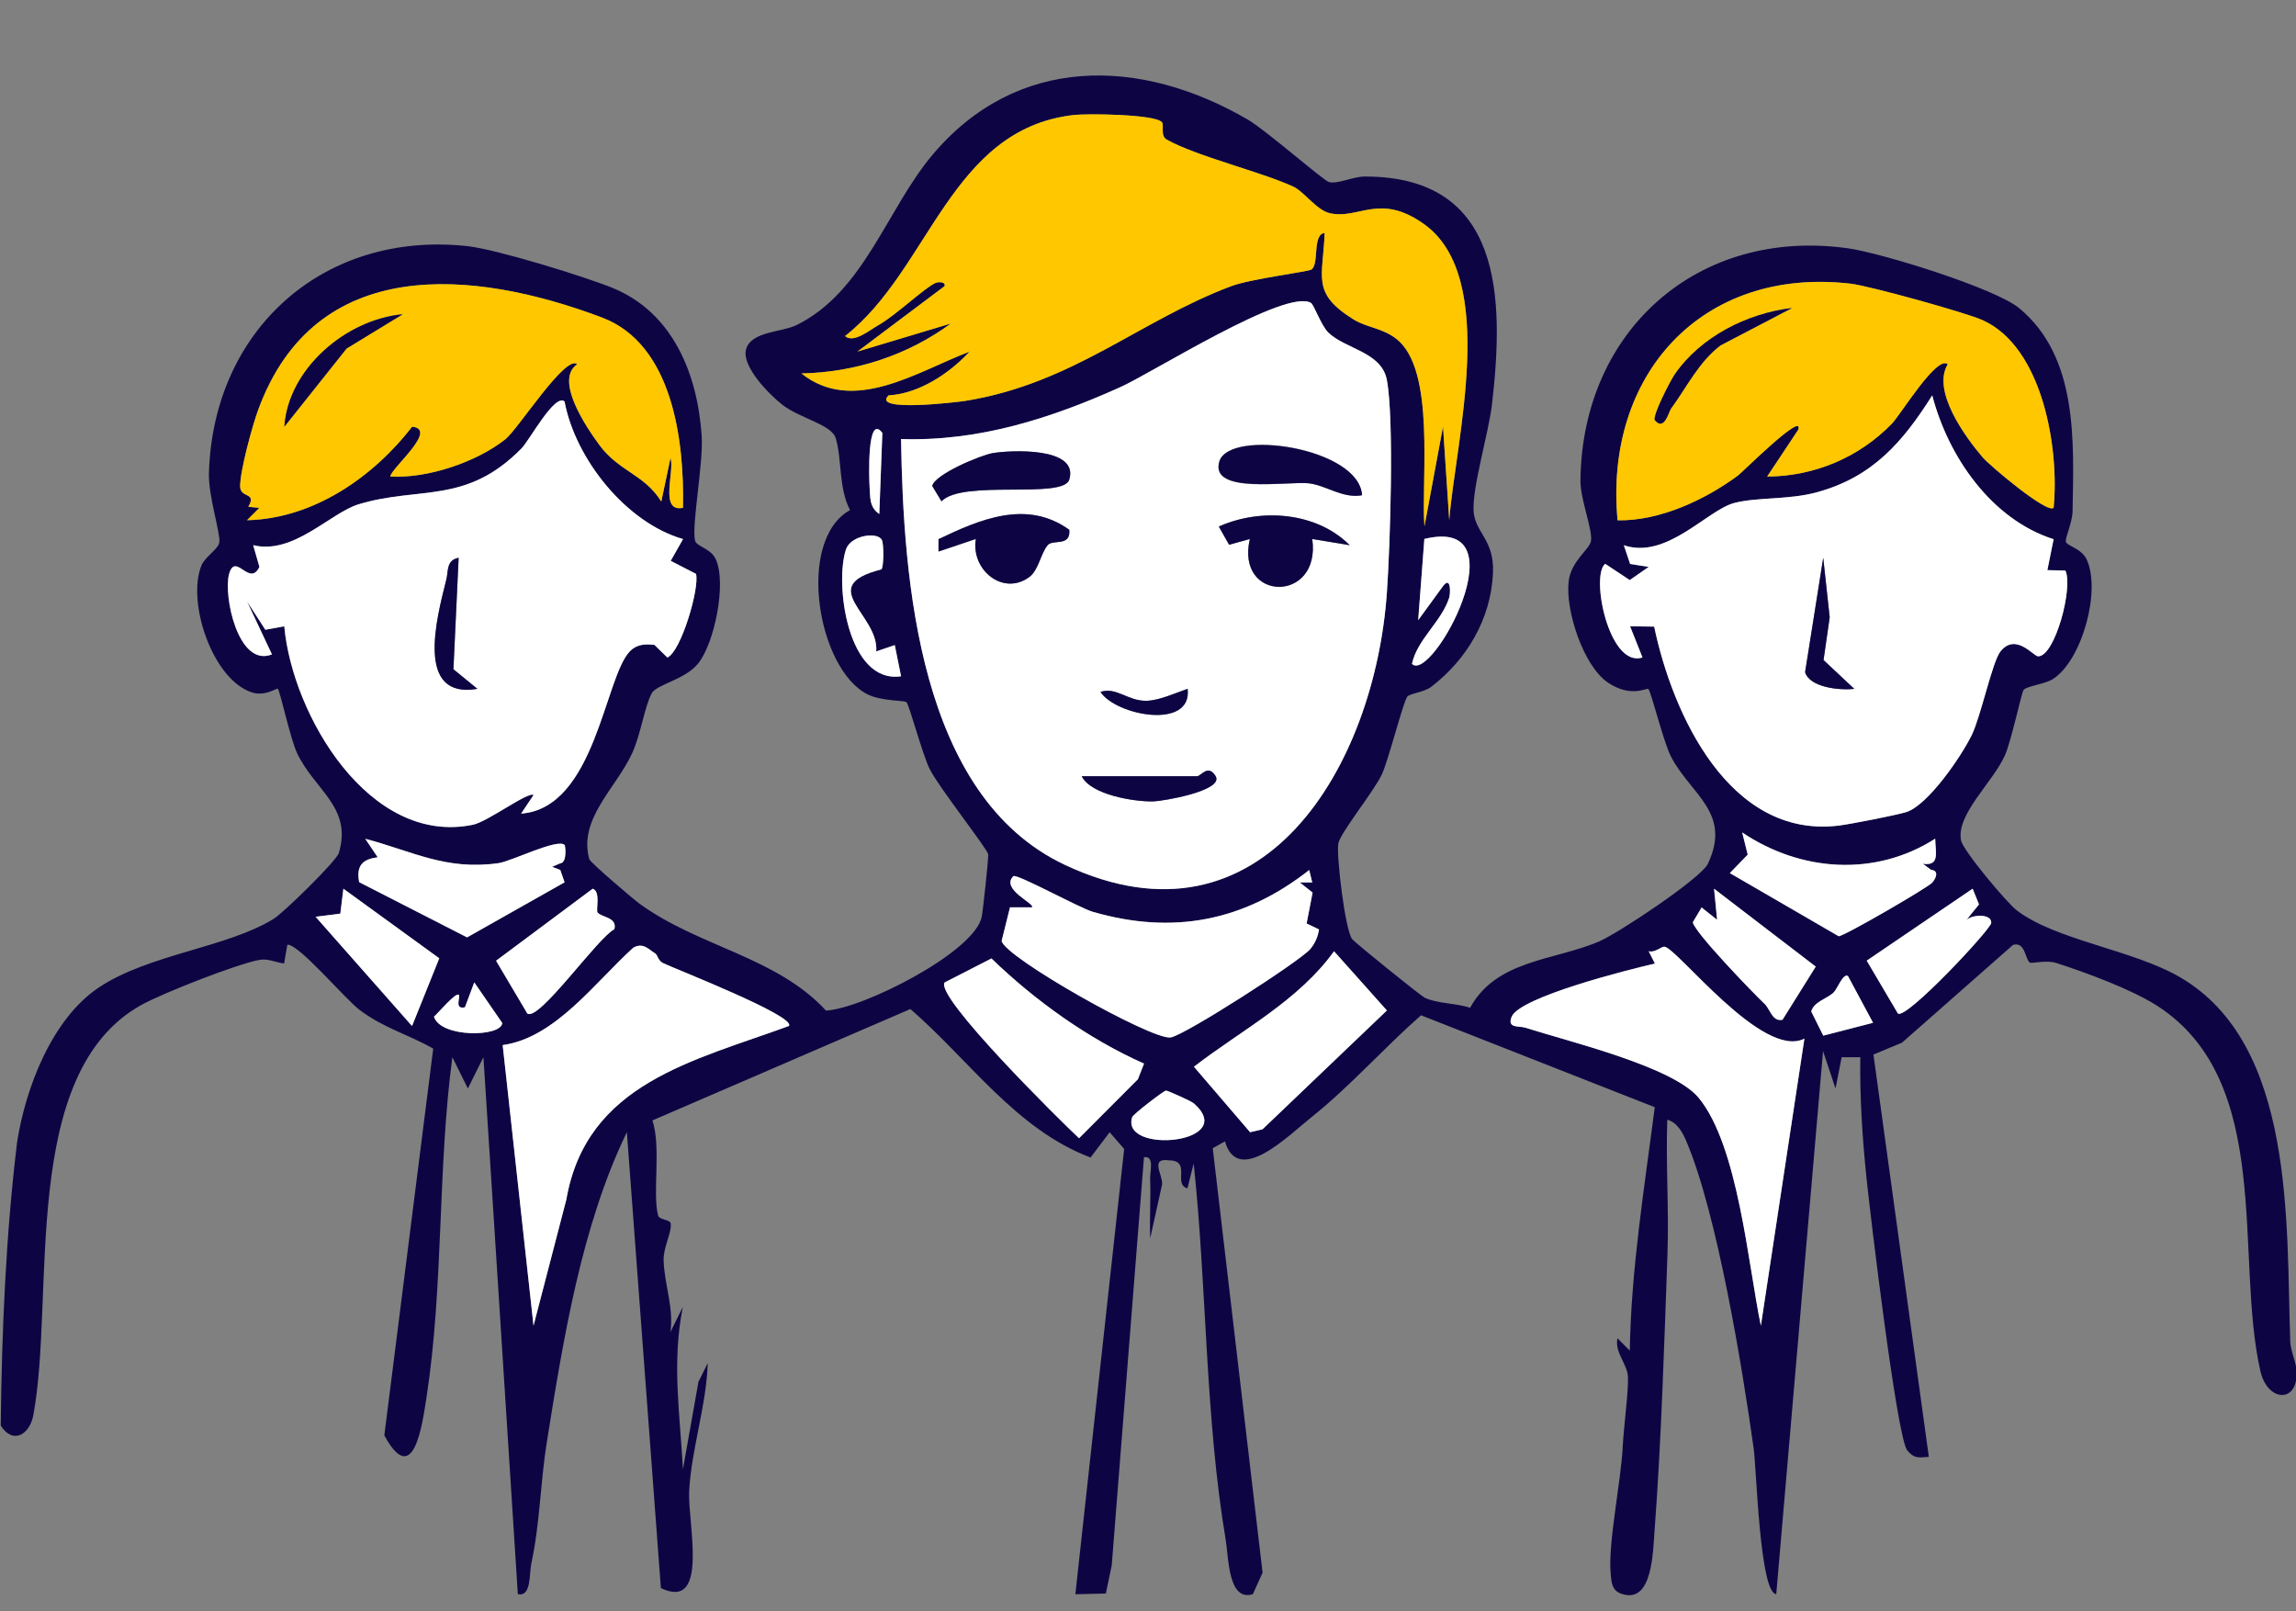
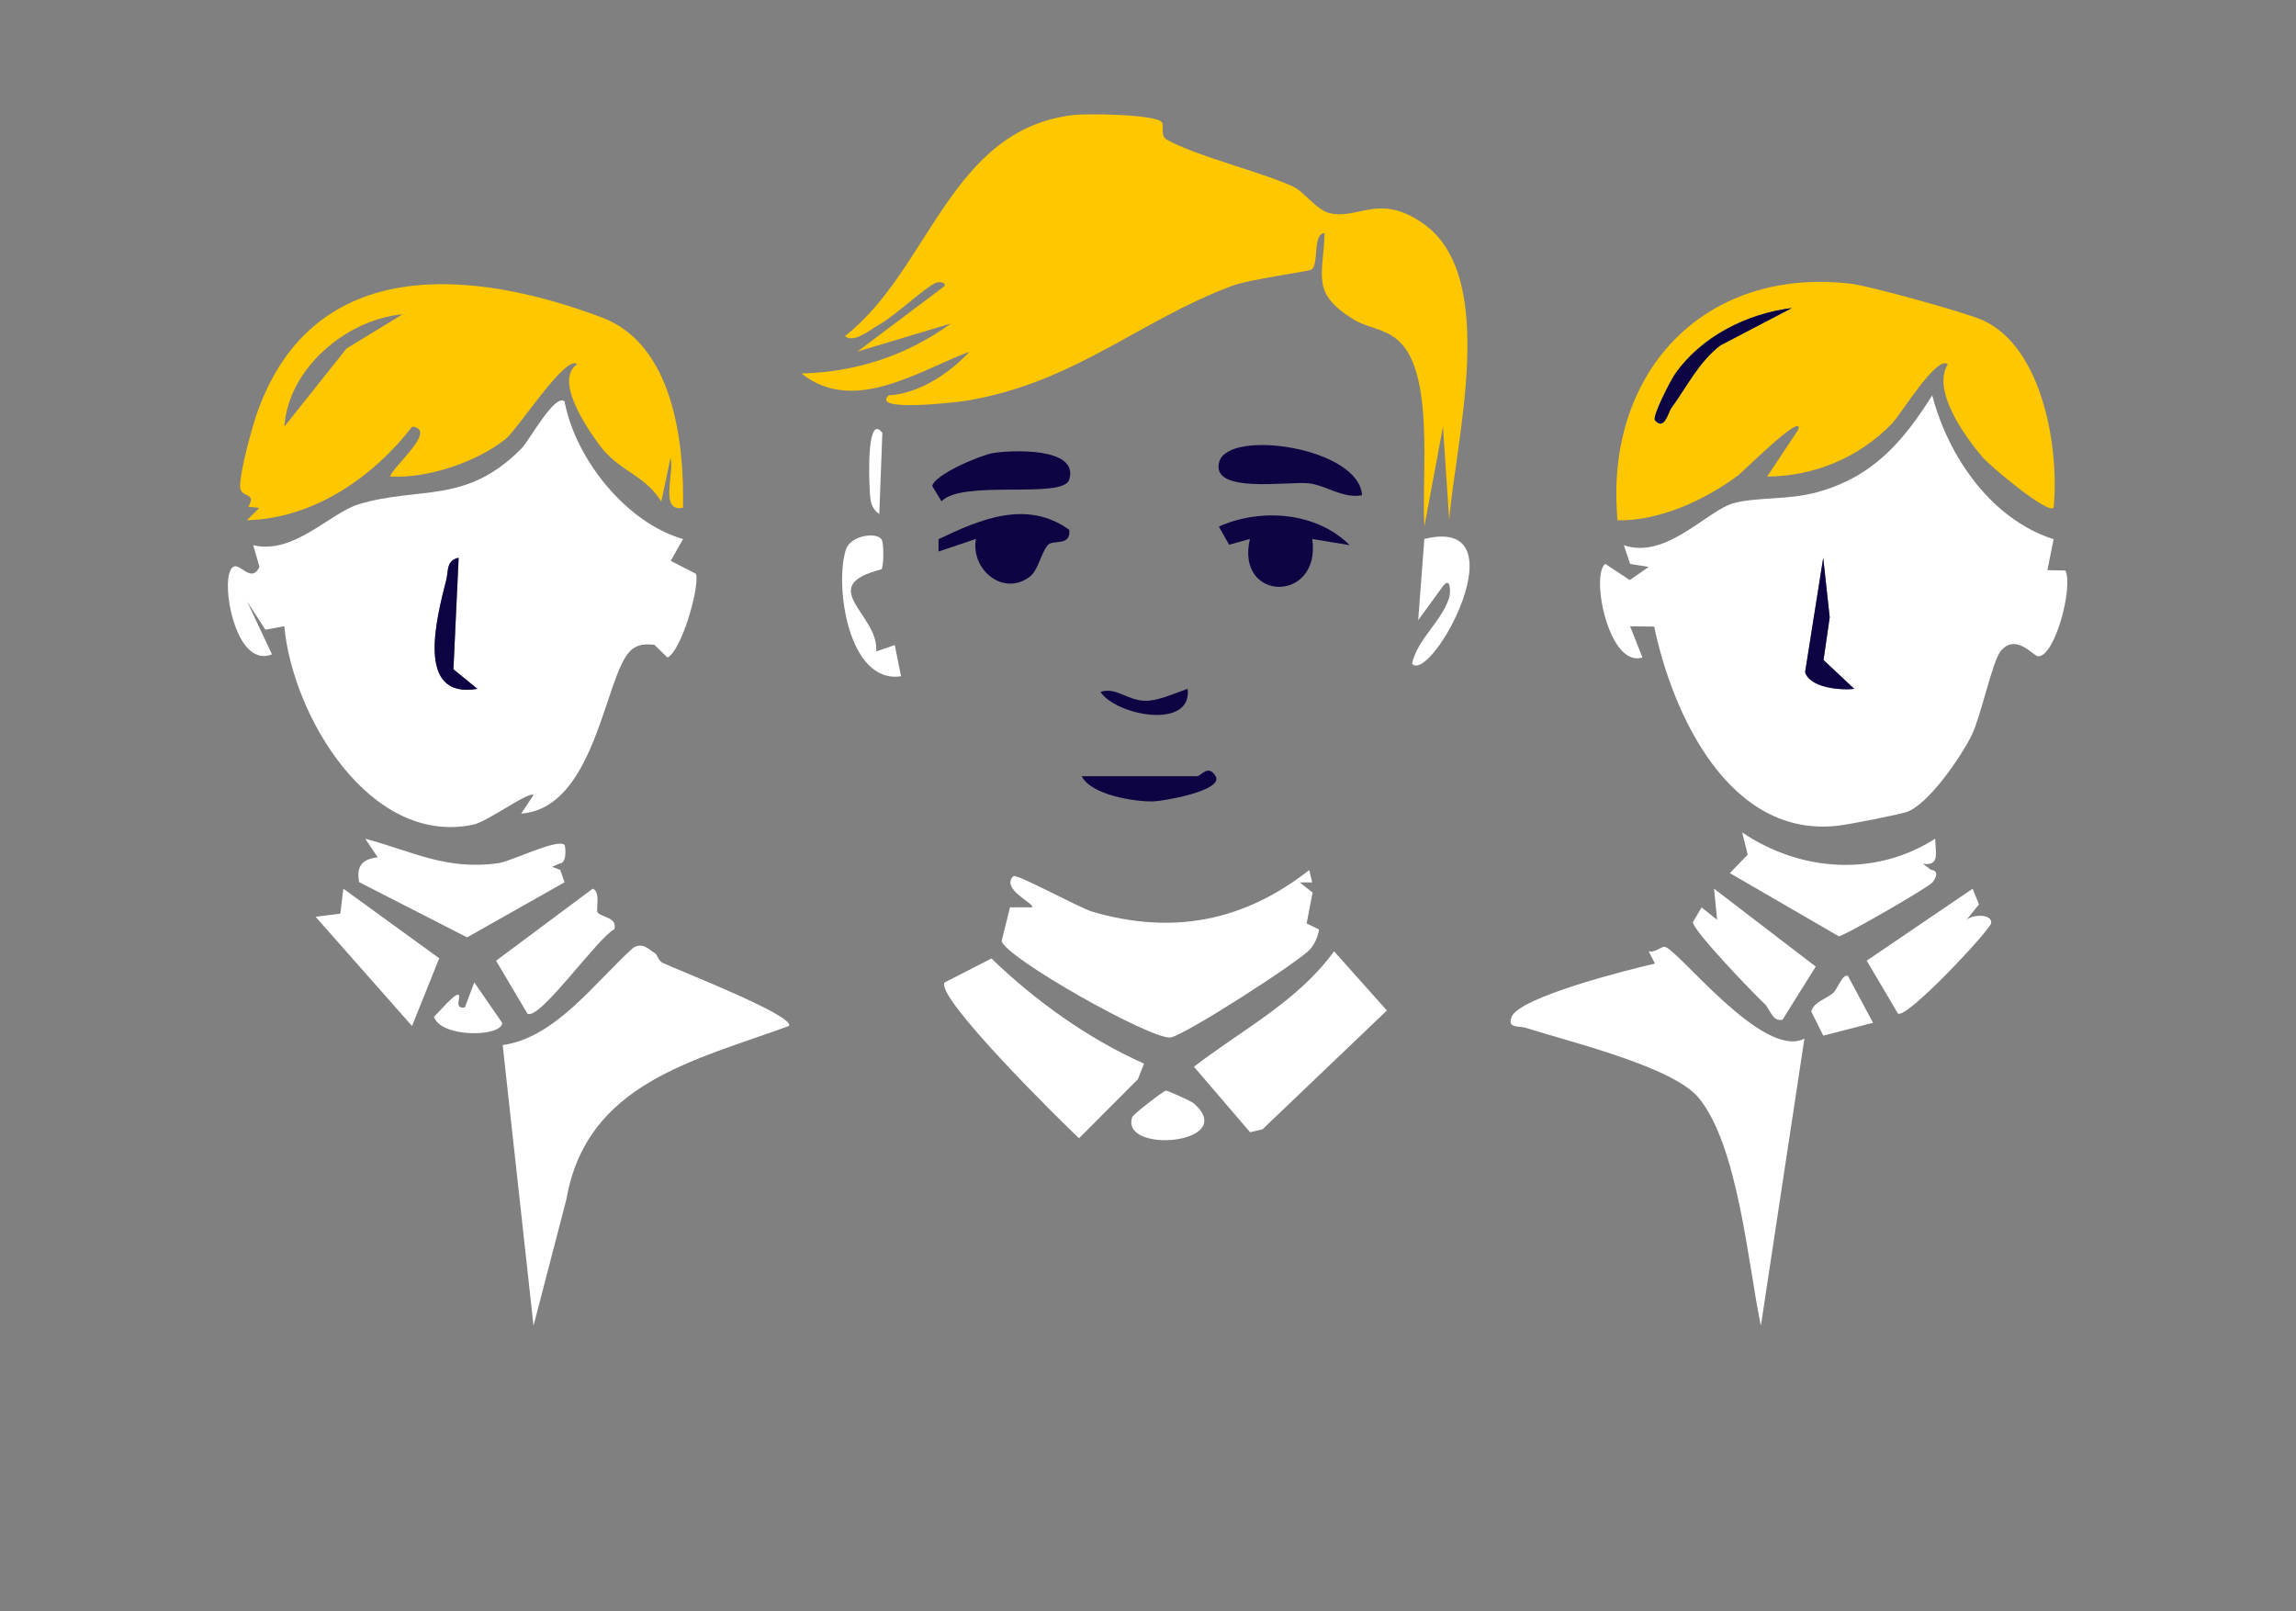
<svg xmlns="http://www.w3.org/2000/svg" width="124" height="87" viewBox="0 0 124 87" fill="none">
  <rect x="0" y="0" width="124" height="87" fill="#808080" stroke="none" />
  <g clip-path="url(#clip0_220_10017)">
-     <path d="M76.004 37.625C75.799 37.84 74.998 41.023 74.632 41.816C74.208 42.726 72.401 44.952 72.28 45.542C72.159 46.132 72.643 50.236 73.027 50.718C73.185 50.913 76.714 53.766 76.94 53.877C77.606 54.201 78.656 54.171 79.396 54.423C80.819 51.827 83.898 51.884 86.337 50.853C87.384 50.411 91.862 47.434 92.236 46.648C93.545 43.89 91.307 42.898 90.251 40.872C89.837 40.079 89.171 37.328 89.019 37.206C88.928 37.136 88.08 37.696 86.842 36.863C85.5 35.959 84.531 32.931 84.719 31.387C84.853 30.294 85.833 29.677 85.92 29.235C86.038 28.639 85.345 26.98 85.355 25.954C85.436 17.825 91.738 12.268 99.817 13.411C101.647 13.671 107.74 15.566 109.046 16.638C112.246 19.278 111.997 23.854 111.933 27.603C111.923 28.214 111.549 28.972 111.569 29.242C111.59 29.471 112.394 29.603 112.68 30.186C113.491 31.842 112.458 35.645 110.88 36.667C110.442 36.95 109.446 37.045 109.285 37.264C109.17 37.422 108.622 40.036 108.275 40.801C107.623 42.254 105.648 43.967 105.907 45.377C106.008 45.926 108.37 48.735 108.901 49.147C111.004 50.775 115.173 51.281 117.734 52.771C123.975 56.403 123.467 66.08 123.689 72.43C123.709 73.006 124.036 73.586 124.039 74.136C124.049 75.822 122.448 75.673 122.077 74.045C120.671 67.871 122.831 58.409 116.519 54.326C115.143 53.435 112.656 52.518 111.061 52.006C110.51 51.827 109.726 52.05 109.625 51.982C109.366 51.8 109.386 50.843 108.72 51.025L102.72 56.308L101.179 56.949L104.17 78.674C103.619 78.711 103.397 78.789 103.006 78.327C102.448 77.663 101.008 65.578 100.809 63.669C100.584 61.501 100.436 59.279 100.469 57.094H99.463L99.13 58.78L98.457 56.76L95.93 86.086C95.038 86.035 94.867 79.338 94.709 78.212C94.096 73.832 92.737 65.541 91.072 61.626C90.87 61.151 90.58 60.614 90.045 60.466C89.961 62.877 90.139 65.315 90.055 67.729C89.884 72.517 89.722 77.801 89.366 82.549C89.268 83.833 89.255 86.669 87.552 86.062C87.027 85.887 87.02 85.374 86.983 84.912C86.849 83.304 87.552 79.952 87.639 78.121C87.693 77.032 87.949 75.181 87.922 74.382C87.899 73.64 87.192 73.067 87.353 72.268L88.02 72.939C88.094 68.532 88.797 64.219 89.369 59.792L76.745 54.828C74.783 56.551 72.902 58.675 70.866 60.301C69.584 61.322 66.866 64.077 66.156 61.639L65.496 62.007L68.188 84.929L67.663 86.089C66.327 86.514 66.354 84.096 66.2 83.179C65.079 76.503 65.18 69.519 64.467 62.83L64.13 64.175C63.319 63.942 64.376 62.668 63.121 62.661C62.078 62.516 62.815 63.46 62.761 63.963L62.118 66.873C62.081 65.81 62.155 64.731 62.115 63.666C62.098 63.258 62.367 62.412 61.782 62.492L60.042 84.528L59.722 86.055L58.077 86.093L60.712 62.047L59.928 61.144L58.898 62.509C54.857 60.978 52.334 57.229 49.167 54.491L35.237 60.506C35.718 62.004 35.227 64.381 35.54 65.632C35.604 65.891 36.196 65.847 36.223 66.073C36.287 66.559 35.819 67.362 35.84 68.053C35.877 69.358 36.392 70.595 36.21 71.927L36.876 70.582C36.274 73.593 36.725 76.344 36.883 79.345L37.721 74.621L38.222 73.616C38.155 75.889 37.337 78.273 37.219 80.529C37.132 82.228 38.326 87.02 35.692 85.762L33.855 61.14C31.402 66.208 30.426 72.301 29.531 77.885C29.181 80.064 29.161 82.302 28.69 84.46C28.579 84.973 28.706 86.254 27.966 86.086L26.109 57.091L25.268 58.78L24.43 57.091C23.629 63.126 23.962 69.412 23.04 75.424C22.801 76.988 22.327 80.411 20.756 77.514L23.397 56.629C22.001 55.83 20.766 55.55 19.41 54.531C18.656 53.965 16.089 50.923 15.517 51.021L15.345 52.029C14.871 51.982 14.497 51.743 13.986 51.841C12.761 52.073 8.781 53.635 7.643 54.265C1.001 57.947 3 69.941 1.802 76.415C1.604 77.491 0.682 78.017 0.039 76.982C0.096 71.87 0.312 66.768 0.921 61.69C1.378 58.756 2.805 55.007 5.352 53.318C8.057 51.52 12.267 51.176 14.783 49.618C15.315 49.291 18.172 46.496 18.299 46.065C19.036 43.603 17.014 42.686 16.055 40.696C15.678 39.911 15.133 37.321 15.002 37.193C14.951 37.146 14.329 37.604 13.653 37.406C11.496 36.768 10.069 32.526 10.88 30.537C11.075 30.061 11.795 29.657 11.846 29.282C11.913 28.797 11.247 26.784 11.284 25.553C11.506 17.808 17.472 12.453 25.231 13.29C26.795 13.458 31.529 14.918 33.074 15.545C36.338 16.87 37.67 20.199 37.895 23.527C37.996 25.024 37.337 28.419 37.539 29.198C37.62 29.515 38.377 29.61 38.649 30.183C39.258 31.471 38.589 34.738 37.704 35.831C36.98 36.724 35.463 36.947 35.194 37.446C34.81 38.161 34.598 39.692 34.137 40.686C33.256 42.585 31.227 44.224 31.826 46.398C31.873 46.574 34.211 48.563 34.544 48.806C37.778 51.149 41.926 51.665 44.611 54.575C46.62 54.464 52.667 51.399 53.023 49.497C53.091 49.143 53.39 46.351 53.37 46.139C53.343 45.862 50.715 42.534 50.214 41.539C49.823 40.767 49.1 38.036 48.952 37.915C48.841 37.824 47.586 37.867 46.846 37.493C44.147 36.131 42.98 29.175 45.907 27.546C45.278 26.325 45.48 24.835 45.14 23.678C44.914 22.913 43.225 22.61 42.256 21.861C41.566 21.325 40.059 19.804 40.288 18.887C40.537 17.886 42.206 17.953 43.02 17.555C46.667 15.758 47.889 11.303 50.348 8.377C54.911 2.941 61.58 3.076 67.391 6.458C68.346 7.014 71.506 9.773 71.775 9.833C72.273 9.948 73.064 9.533 73.713 9.533C81.122 9.527 81.253 16.014 80.58 21.814C80.399 23.385 79.51 26.305 79.584 27.593C79.655 28.773 80.712 29.121 80.631 30.945C80.523 33.427 79.218 35.615 77.303 37.085C76.913 37.385 76.169 37.439 75.998 37.621L76.004 37.625ZM62.744 6.59C62.347 6.171 58.74 6.124 57.956 6.215C51.297 7.004 50.217 14.571 45.641 18.148C46.099 18.563 46.99 17.811 47.421 17.572C48.377 17.043 49.894 15.569 50.523 15.282C50.668 15.215 51.075 15.198 51.021 15.448L46.314 18.985L51.358 17.471C48.992 19.201 46.2 20.104 43.286 20.168C46.112 22.414 49.568 20.04 52.367 18.991C51.27 20.175 49.635 21.257 47.993 21.352C47.024 22.286 51.792 21.706 52.159 21.645C57.966 20.701 61.556 17.305 66.502 15.451C67.545 15.06 70.638 14.675 70.826 14.557C71.263 14.284 70.863 12.646 71.543 12.582C71.462 14.982 70.802 15.819 73.107 17.252C73.817 17.693 74.662 17.707 75.422 18.304C77.552 19.973 76.745 25.877 76.933 28.426L77.936 23.034L78.272 28.089C78.599 23.857 80.971 14.992 76.906 12.099C74.49 10.38 73.38 11.883 71.805 11.509C71.102 11.344 70.429 10.346 69.844 10.076C68.107 9.277 64.632 8.444 63.017 7.54C62.64 7.331 62.899 6.751 62.747 6.59H62.744ZM36.886 27.421C36.964 23.844 36.348 18.59 32.505 17.147C25.513 14.517 17.021 13.738 13.945 22.134C13.622 23.011 12.963 25.435 12.97 26.268C12.976 26.932 13.892 26.551 13.411 27.371L14.006 27.428L13.34 28.096C16.93 28.015 20.16 25.756 22.26 23.044C23.69 23.189 21.139 25.263 21.079 25.735C23.087 25.853 25.745 24.956 27.303 23.715C27.976 23.179 30.557 19.116 31.173 19.673C29.941 20.516 31.64 23.038 32.371 24.032C33.424 25.462 34.807 25.617 35.715 27.087L36.213 24.73C36.449 25.469 35.594 27.691 36.886 27.425V27.421ZM110.91 27.421C111.223 24.235 110.331 18.745 107.064 17.285C106.156 16.881 100.96 15.438 99.941 15.319C91.909 14.392 86.627 20.249 87.36 28.099C89.628 28.143 92.067 27.006 93.864 25.678C94.08 25.516 97.438 22.171 97.118 23.206L95.439 25.735C97.993 25.722 100.402 24.703 102.175 22.879C102.65 22.394 104.604 19.16 105.193 19.669C104.318 21.102 106.129 23.587 107.074 24.693C107.464 25.152 110.587 27.775 110.91 27.421ZM70.806 16.361C69.443 15.559 62.293 20.101 60.503 20.91C56.735 22.606 52.852 23.847 48.663 23.712C48.791 31.339 49.618 42.993 57.515 46.709C68.228 51.743 74.261 41.313 74.904 31.973C75.072 29.515 75.301 22.67 74.901 20.522C74.618 19.002 72.643 18.85 71.738 17.96C71.354 17.585 70.961 16.456 70.806 16.365V16.361ZM110.91 29.121C107.545 28.045 105.22 24.67 104.352 21.352C102.757 23.884 101.129 25.762 98.131 26.582C96.6 27.003 94.917 26.834 93.662 27.162C92.202 27.539 90.008 30.233 87.697 29.444L88.037 30.456L89.039 30.614L88.016 31.326L86.691 30.449C85.883 31.08 86.896 36.094 88.703 35.504L88.033 33.821L89.335 33.838C90.321 38.562 93.39 45.279 99.271 44.588C99.911 44.514 102.364 44.028 102.925 43.863C104.113 43.512 105.95 40.815 106.492 39.681C106.997 38.63 107.599 35.719 108.043 35.17C108.871 34.155 109.816 35.44 110.072 35.443C110.987 35.453 111.98 31.693 111.542 30.81L110.57 30.79L110.907 29.121H110.91ZM30.493 21.689C29.965 21.207 28.602 23.773 28.151 24.228C25.153 27.266 22.663 26.244 19.373 27.232C17.825 27.698 15.85 29.977 13.669 29.444L14.006 30.618C13.468 31.73 12.711 29.778 12.367 31.006C12.051 32.145 12.845 36.067 14.682 35.342L13.336 32.483L14.326 34.01L15.348 33.825C15.783 38.623 19.945 45.704 25.54 44.54C26.341 44.375 28.538 42.723 28.811 42.935L28.138 43.94C32.155 43.64 32.647 36.559 34.016 35.17C34.396 34.785 34.844 34.775 35.338 34.826L36.038 35.51C36.782 35.19 37.788 31.744 37.583 30.992L36.217 30.291L36.883 29.114C33.801 28.224 31.069 24.784 30.486 21.692L30.493 21.689ZM47.653 23.378C46.805 22.262 46.94 25.914 46.963 26.261C47.004 26.838 46.93 27.377 47.488 27.758L47.653 23.378ZM47.62 29.148C47.364 28.706 45.944 28.915 45.692 29.67C45.069 31.528 45.779 36.95 48.666 36.522L48.326 34.839L47.324 35.18C47.488 33.194 43.976 31.673 47.606 30.749C47.737 30.598 47.741 29.353 47.623 29.151L47.62 29.148ZM76.257 35.851C77.317 36.954 82.283 27.806 76.926 29.107L76.593 33.494L77.939 31.646C78.373 31.087 78.339 32.064 78.262 32.3C77.821 33.615 76.553 34.506 76.257 35.854V35.851ZM104.514 45.292C101.26 47.37 97.246 47.076 94.09 44.955L94.389 46.152L93.424 47.15L99.302 50.559C99.594 50.559 104.137 47.922 104.359 47.659C104.567 47.413 104.729 47.015 104.292 46.975L103.847 46.645C104.776 46.776 104.53 46.061 104.514 45.292ZM30.493 45.633C30.126 45.259 27.616 46.516 26.933 46.614C24.1 47.019 22.31 45.984 19.729 45.299L20.402 46.301C19.561 46.398 19.235 46.776 19.4 47.643L25.227 50.623L30.493 47.649L30.261 46.982L29.82 46.813L30.241 46.631C30.651 46.601 30.534 45.673 30.497 45.636L30.493 45.633ZM70.87 47.653L70.708 46.982C67.182 49.753 63.343 50.489 59.026 49.241C58.255 49.018 54.891 47.15 54.726 47.316C54.023 48.027 55.944 48.813 55.732 48.998H54.547L54.097 50.812C54.248 51.689 62.199 56.18 63.222 56.025C63.982 55.91 70.204 51.911 70.762 51.254C71.018 50.95 71.176 50.583 71.237 50.192L70.567 49.871L70.89 48.202L70.2 47.656H70.87V47.653ZM23.723 51.75L18.548 47.993L18.384 49.339L17.048 49.507L22.256 55.408L23.727 51.75H23.723ZM32.273 49.275C32.172 49.15 32.458 48.145 32.011 47.997L26.792 51.884L28.481 54.737C29.114 55.172 32.27 50.644 33.181 50.182C33.343 49.534 32.495 49.554 32.273 49.278V49.275ZM95.294 54.204C95.607 54.501 95.718 55.196 96.27 55.071L98.063 52.201L92.572 47.997L92.737 49.676L91.899 49.008L91.425 49.807C91.502 50.333 94.645 53.591 95.294 54.208V54.204ZM106.536 47.993L100.816 51.878L102.501 54.734C102.952 55.071 107.508 50.199 107.538 49.844C107.579 49.349 106.563 49.362 106.203 49.676L106.879 48.84L106.536 47.993ZM35.409 51.507C35.022 51.264 34.736 50.883 34.204 51.18C32.135 53.044 29.995 56.045 27.149 56.44L28.814 71.593L30.587 64.779C31.674 58.493 37.468 57.293 42.606 55.408C43.02 54.879 36.368 52.289 35.809 52.013C35.54 51.878 35.503 51.568 35.409 51.51V51.507ZM97.451 56.086C95.203 57.246 90.567 51.176 89.891 51.122C89.726 51.109 89.376 51.466 89.039 51.365L89.379 52.033C87.956 52.356 82.081 53.837 81.64 54.906C81.374 55.55 82.044 55.388 82.38 55.496C84.692 56.238 90.338 57.586 91.738 59.279C93.878 61.865 94.406 68.265 95.099 71.59L97.451 56.083V56.086ZM67.512 61.14L68.185 60.982L74.901 54.565L72.047 51.368C70.103 54.066 67.071 55.61 64.48 57.603L67.512 61.137V61.14ZM61.785 57.438C58.777 56.099 55.914 54.046 53.545 51.76L51.018 53.054C50.466 53.813 57.297 60.56 58.276 61.467L61.455 58.281L61.785 57.438ZM99.022 53.604C98.666 53.935 97.959 54.096 97.818 54.622L98.467 55.927L101.156 55.233L99.803 52.711C99.54 52.532 99.224 53.415 99.019 53.604H99.022ZM24.773 53.722C24.608 53.581 23.663 54.71 23.437 54.902C23.787 56.056 27.088 56.008 27.125 55.243L25.614 53.051L25.11 54.397C24.497 54.531 24.898 53.83 24.773 53.722ZM62.966 58.895C62.835 58.908 61.196 60.169 61.146 60.328C60.5 62.347 66.936 61.764 64.484 59.589C64.339 59.461 63.05 58.885 62.966 58.891V58.895Z" fill="#0D0543" />
-     <path d="M70.805 16.361C70.96 16.452 71.354 17.582 71.737 17.956C72.642 18.846 74.618 18.998 74.9 20.519C75.304 22.67 75.075 29.515 74.904 31.97C74.261 41.31 68.228 51.739 57.515 46.705C49.618 42.993 48.79 31.336 48.662 23.709C52.855 23.844 56.734 22.603 60.503 20.907C62.296 20.101 69.443 15.556 70.805 16.358V16.361ZM73.561 26.744C73.4 24.164 66.394 23.112 65.853 24.923C65.311 26.733 69.55 25.978 70.674 26.099C71.613 26.197 72.515 26.936 73.561 26.744ZM53.622 24.468C52.939 24.585 50.476 25.627 50.348 26.244L50.846 27.071C52 25.877 57.417 26.976 57.747 25.901C58.295 24.117 54.55 24.309 53.622 24.468ZM52.7 29.107C52.424 30.766 54.167 32.206 55.59 31.157C56.088 30.79 56.202 29.879 56.583 29.434C56.865 29.107 57.834 29.539 57.747 28.608C55.456 26.959 52.942 28.035 50.684 29.114V29.782L52.7 29.104V29.107ZM72.888 29.441C71.112 27.651 68.087 27.418 65.822 28.436L66.377 29.417L67.498 29.107C66.707 32.53 71.347 32.58 70.869 29.107L72.885 29.441H72.888ZM64.14 37.2C63.474 37.426 62.616 37.83 61.919 37.847C60.913 37.871 60.284 37.078 59.433 37.368C60.267 38.65 64.395 39.435 64.14 37.203V37.2ZM58.42 41.92C58.931 42.929 61.246 43.296 62.272 43.279C62.791 43.269 66.095 42.709 65.657 41.92C65.233 41.233 64.873 41.92 64.644 41.92H58.42Z" fill="white" />
    <path d="M30.493 21.689C31.076 24.784 33.811 28.224 36.89 29.111L36.224 30.287L37.59 30.989C37.795 31.741 36.785 35.187 36.045 35.507L35.345 34.823C34.847 34.772 34.403 34.779 34.023 35.167C32.65 36.559 32.159 43.637 28.145 43.937L28.818 42.932C28.545 42.72 26.345 44.372 25.547 44.537C19.952 45.697 15.79 38.619 15.355 33.821L14.333 34.007L13.343 32.479L14.689 35.339C12.852 36.063 12.058 32.142 12.374 31.002C12.714 29.775 13.471 31.731 14.013 30.614L13.677 29.441C15.857 29.974 17.832 27.694 19.38 27.229C22.667 26.241 25.16 27.263 28.158 24.225C28.609 23.77 29.972 21.2 30.5 21.686L30.493 21.689ZM24.491 36.144L24.773 30.122C24.097 30.254 24.225 30.837 24.107 31.302C23.582 33.386 22.408 37.78 25.786 37.2L24.494 36.144H24.491Z" fill="white" />
    <path d="M110.909 29.121L110.573 30.79L111.545 30.81C111.979 31.694 110.99 35.453 110.075 35.443C109.819 35.443 108.873 34.155 108.046 35.17C107.598 35.719 106.999 38.63 106.495 39.681C105.949 40.811 104.116 43.512 102.928 43.863C102.366 44.028 99.91 44.514 99.274 44.588C93.392 45.279 90.327 38.565 89.338 33.838L88.036 33.821L88.705 35.504C86.898 36.094 85.886 31.08 86.693 30.449L88.019 31.326L89.042 30.614L88.039 30.456L87.699 29.444C90.011 30.233 92.205 27.539 93.665 27.162C94.92 26.838 96.602 27.003 98.133 26.582C101.131 25.759 102.756 23.881 104.355 21.352C105.223 24.67 107.548 28.045 110.912 29.121H110.909ZM100.142 37.2L98.483 35.645L98.816 33.339L98.466 30.122L97.487 36.3C97.743 37.139 99.388 37.291 100.142 37.2Z" fill="white" />
    <path d="M62.743 6.59C62.894 6.751 62.639 7.331 63.012 7.54C64.627 8.444 68.106 9.277 69.839 10.076C70.428 10.346 71.101 11.344 71.801 11.509C73.375 11.883 74.486 10.383 76.901 12.099C80.966 14.992 78.594 23.857 78.268 28.089L77.931 23.034L76.928 28.426C76.74 25.877 77.548 19.976 75.418 18.304C74.657 17.707 73.813 17.693 73.103 17.252C70.798 15.819 71.454 14.982 71.538 12.582C70.859 12.646 71.259 14.284 70.822 14.557C70.633 14.675 67.544 15.06 66.498 15.451C61.552 17.305 57.962 20.701 52.154 21.645C51.787 21.706 47.016 22.286 47.989 21.352C49.63 21.257 51.266 20.175 52.363 18.991C49.563 20.04 46.104 22.411 43.281 20.168C46.195 20.104 48.988 19.201 51.353 17.471L46.309 18.985L51.017 15.448C51.071 15.198 50.663 15.218 50.519 15.282C49.89 15.569 48.375 17.039 47.416 17.572C46.986 17.811 46.094 18.563 45.637 18.148C50.216 14.571 51.296 7.004 57.951 6.215C58.735 6.121 62.342 6.171 62.739 6.59H62.743Z" fill="#FFC700" />
    <path d="M110.91 27.421C110.584 27.779 107.465 25.152 107.075 24.693C106.129 23.587 104.319 21.102 105.194 19.669C104.605 19.16 102.65 22.39 102.176 22.879C100.402 24.703 97.993 25.722 95.439 25.735L97.118 23.206C97.442 22.171 94.084 25.52 93.865 25.678C92.068 27.003 89.629 28.139 87.361 28.099C86.627 20.249 91.913 14.392 99.942 15.319C100.961 15.437 106.156 16.877 107.065 17.285C110.332 18.745 111.223 24.235 110.91 27.421ZM96.779 16.634C94.349 16.924 91.846 18.186 90.443 20.226C90.214 20.559 89.211 22.498 89.38 22.697C89.884 23.294 90.117 22.235 90.244 22.06C91.102 20.893 91.725 19.568 92.909 18.654L96.775 16.634H96.779Z" fill="#FFC700" />
    <path d="M36.885 27.421C35.59 27.688 36.444 25.466 36.212 24.727L35.714 27.084C34.803 25.614 33.423 25.462 32.37 24.029C31.64 23.035 29.937 20.512 31.172 19.669C30.556 19.113 27.975 23.176 27.302 23.712C25.745 24.953 23.087 25.85 21.078 25.732C21.142 25.257 23.689 23.183 22.259 23.041C20.163 25.756 16.929 28.011 13.339 28.092L14.005 27.425L13.41 27.367C13.891 26.548 12.972 26.929 12.969 26.265C12.962 25.432 13.622 23.008 13.945 22.131C17.023 13.738 25.512 14.514 32.504 17.144C36.347 18.587 36.963 23.84 36.885 27.418V27.421ZM21.744 16.972C18.709 17.248 15.566 19.899 15.358 23.038L18.716 18.82L21.744 16.972Z" fill="#FFC700" />
    <path d="M35.409 51.507C35.5 51.564 35.54 51.874 35.809 52.009C36.368 52.286 43.02 54.879 42.606 55.405C37.471 57.29 31.677 58.493 30.587 64.775L28.814 71.59L27.148 56.437C29.995 56.042 32.135 53.041 34.204 51.176C34.736 50.88 35.019 51.261 35.409 51.504V51.507Z" fill="white" />
    <path d="M97.451 56.086L95.099 71.593C94.406 68.269 93.874 61.869 91.737 59.282C90.338 57.59 84.692 56.241 82.38 55.499C82.044 55.391 81.377 55.553 81.64 54.909C82.077 53.84 87.952 52.36 89.379 52.036L89.039 51.368C89.375 51.466 89.725 51.112 89.89 51.126C90.567 51.18 95.203 57.252 97.451 56.089V56.086Z" fill="white" />
    <path d="M70.869 47.653H70.199L70.889 48.202L70.566 49.871L71.236 50.192C71.178 50.586 71.017 50.954 70.761 51.254C70.203 51.911 63.981 55.911 63.221 56.025C62.198 56.177 54.247 51.686 54.096 50.812L54.547 48.998H55.731C55.943 48.816 54.022 48.03 54.725 47.319C54.89 47.15 58.258 49.018 59.025 49.244C63.342 50.492 67.178 49.757 70.707 46.985L70.869 47.656V47.653Z" fill="white" />
    <path d="M61.785 57.438L61.455 58.281L58.276 61.468C57.297 60.56 50.466 53.81 51.018 53.055L53.545 51.76C55.91 54.046 58.774 56.099 61.785 57.438Z" fill="white" />
    <path d="M67.512 61.141L64.481 57.607C67.071 55.611 70.103 54.066 72.048 51.372L74.901 54.569L68.185 60.985L67.512 61.144V61.141Z" fill="white" />
    <path d="M30.494 45.633C30.531 45.67 30.648 46.597 30.238 46.628L29.817 46.81L30.258 46.978L30.49 47.646L25.225 50.62L19.397 47.639C19.232 46.769 19.558 46.395 20.399 46.297L19.727 45.296C22.307 45.98 24.097 47.016 26.93 46.611C27.613 46.513 30.127 45.255 30.49 45.63L30.494 45.633Z" fill="white" />
    <path d="M104.514 45.292C104.531 46.061 104.776 46.779 103.848 46.645L104.292 46.975C104.729 47.015 104.568 47.413 104.359 47.66C104.137 47.922 99.595 50.559 99.302 50.559L93.424 47.15L94.389 46.152L94.09 44.955C97.246 47.076 101.26 47.37 104.514 45.292Z" fill="white" />
    <path d="M23.722 51.75L22.252 55.408L17.043 49.507L18.379 49.339L18.544 47.993L23.722 51.75Z" fill="white" />
    <path d="M95.293 54.204C94.644 53.591 91.505 50.333 91.424 49.804L91.898 49.005L92.736 49.672L92.571 47.993L98.062 52.198L96.269 55.068C95.717 55.192 95.606 54.501 95.293 54.201V54.204Z" fill="white" />
    <path d="M106.536 47.993L106.88 48.84L106.203 49.676C106.567 49.362 107.579 49.349 107.539 49.844C107.509 50.199 102.953 55.071 102.502 54.734L100.816 51.878L106.536 47.993Z" fill="white" />
    <path d="M32.272 49.275C32.498 49.548 33.346 49.531 33.181 50.178C32.269 50.644 29.109 55.169 28.48 54.734L26.791 51.881L32.01 47.993C32.457 48.142 32.171 49.147 32.272 49.271V49.275Z" fill="white" />
    <path d="M76.256 35.851C76.552 34.506 77.82 33.612 78.261 32.297C78.342 32.061 78.372 31.083 77.938 31.643L76.592 33.491L76.925 29.104C82.282 27.802 77.316 36.95 76.256 35.848V35.851Z" fill="white" />
    <path d="M47.62 29.148C47.738 29.35 47.735 30.594 47.603 30.746C43.973 31.67 47.489 33.191 47.321 35.177L48.323 34.836L48.663 36.519C45.776 36.947 45.066 31.522 45.689 29.667C45.941 28.912 47.361 28.703 47.617 29.144L47.62 29.148Z" fill="white" />
    <path d="M62.966 58.895C63.05 58.885 64.335 59.461 64.483 59.593C66.936 61.767 60.499 62.351 61.145 60.331C61.196 60.173 62.838 58.911 62.966 58.898V58.895Z" fill="white" />
    <path d="M99.022 53.604C99.227 53.415 99.54 52.532 99.805 52.711L101.158 55.233L98.47 55.927L97.82 54.623C97.962 54.096 98.665 53.935 99.025 53.604H99.022Z" fill="white" />
    <path d="M24.773 53.722C24.898 53.827 24.497 54.528 25.11 54.397L25.614 53.051L27.125 55.243C27.088 56.008 23.787 56.056 23.438 54.902C23.663 54.71 24.608 53.581 24.773 53.722Z" fill="white" />
    <path d="M47.653 23.378L47.488 27.759C46.93 27.374 47.007 26.838 46.963 26.261C46.94 25.914 46.805 22.262 47.653 23.378Z" fill="white" />
    <path d="M72.889 29.441L70.873 29.107C71.354 32.58 66.711 32.526 67.502 29.107L66.381 29.418L65.826 28.436C68.091 27.418 71.115 27.651 72.892 29.441H72.889Z" fill="#0D0543" />
    <path d="M52.7 29.107L50.688 29.785V29.117C52.945 28.038 55.459 26.963 57.75 28.612C57.834 29.542 56.865 29.111 56.586 29.438C56.206 29.883 56.091 30.793 55.593 31.161C54.17 32.209 52.427 30.77 52.703 29.111L52.7 29.107Z" fill="#0D0543" />
    <path d="M73.561 26.744C72.515 26.939 71.613 26.201 70.674 26.099C69.55 25.982 65.321 26.696 65.853 24.923C66.384 23.149 73.4 24.164 73.561 26.744Z" fill="#0D0543" />
    <path d="M53.621 24.468C54.55 24.309 58.292 24.117 57.747 25.901C57.417 26.976 52 25.877 50.846 27.071L50.348 26.244C50.475 25.624 52.938 24.585 53.621 24.468Z" fill="#0D0543" />
    <path d="M58.42 41.92H64.645C64.874 41.92 65.234 41.233 65.657 41.92C66.095 42.706 62.791 43.269 62.273 43.279C61.246 43.296 58.928 42.929 58.42 41.92Z" fill="#0D0543" />
    <path d="M64.141 37.2C64.4 39.432 60.271 38.646 59.434 37.365C60.285 37.075 60.914 37.867 61.92 37.844C62.617 37.827 63.475 37.426 64.141 37.196V37.2Z" fill="#0D0543" />
    <path d="M24.49 36.144L25.782 37.2C22.404 37.78 23.578 33.386 24.103 31.302C24.221 30.834 24.093 30.25 24.769 30.122L24.487 36.144H24.49Z" fill="#0D0543" />
    <path d="M100.143 37.2C99.389 37.291 97.744 37.139 97.488 36.3L98.467 30.122L98.817 33.339L98.484 35.645L100.143 37.2Z" fill="#0D0543" />
    <path d="M96.778 16.634L92.912 18.654C91.724 19.568 91.105 20.893 90.247 22.06C90.119 22.235 89.883 23.294 89.382 22.697C89.214 22.498 90.217 20.559 90.445 20.226C91.849 18.186 94.352 16.924 96.781 16.634H96.778Z" fill="#0D0543" />
-     <path d="M21.746 16.972L18.717 18.82L15.359 23.038C15.568 19.899 18.711 17.248 21.746 16.972Z" fill="#0D0543" />
  </g>
  <defs>
    <clipPath id="clip0_220_10017">
      <rect width="124" height="86" fill="white" transform="translate(0 0.342)" />
    </clipPath>
  </defs>
</svg>